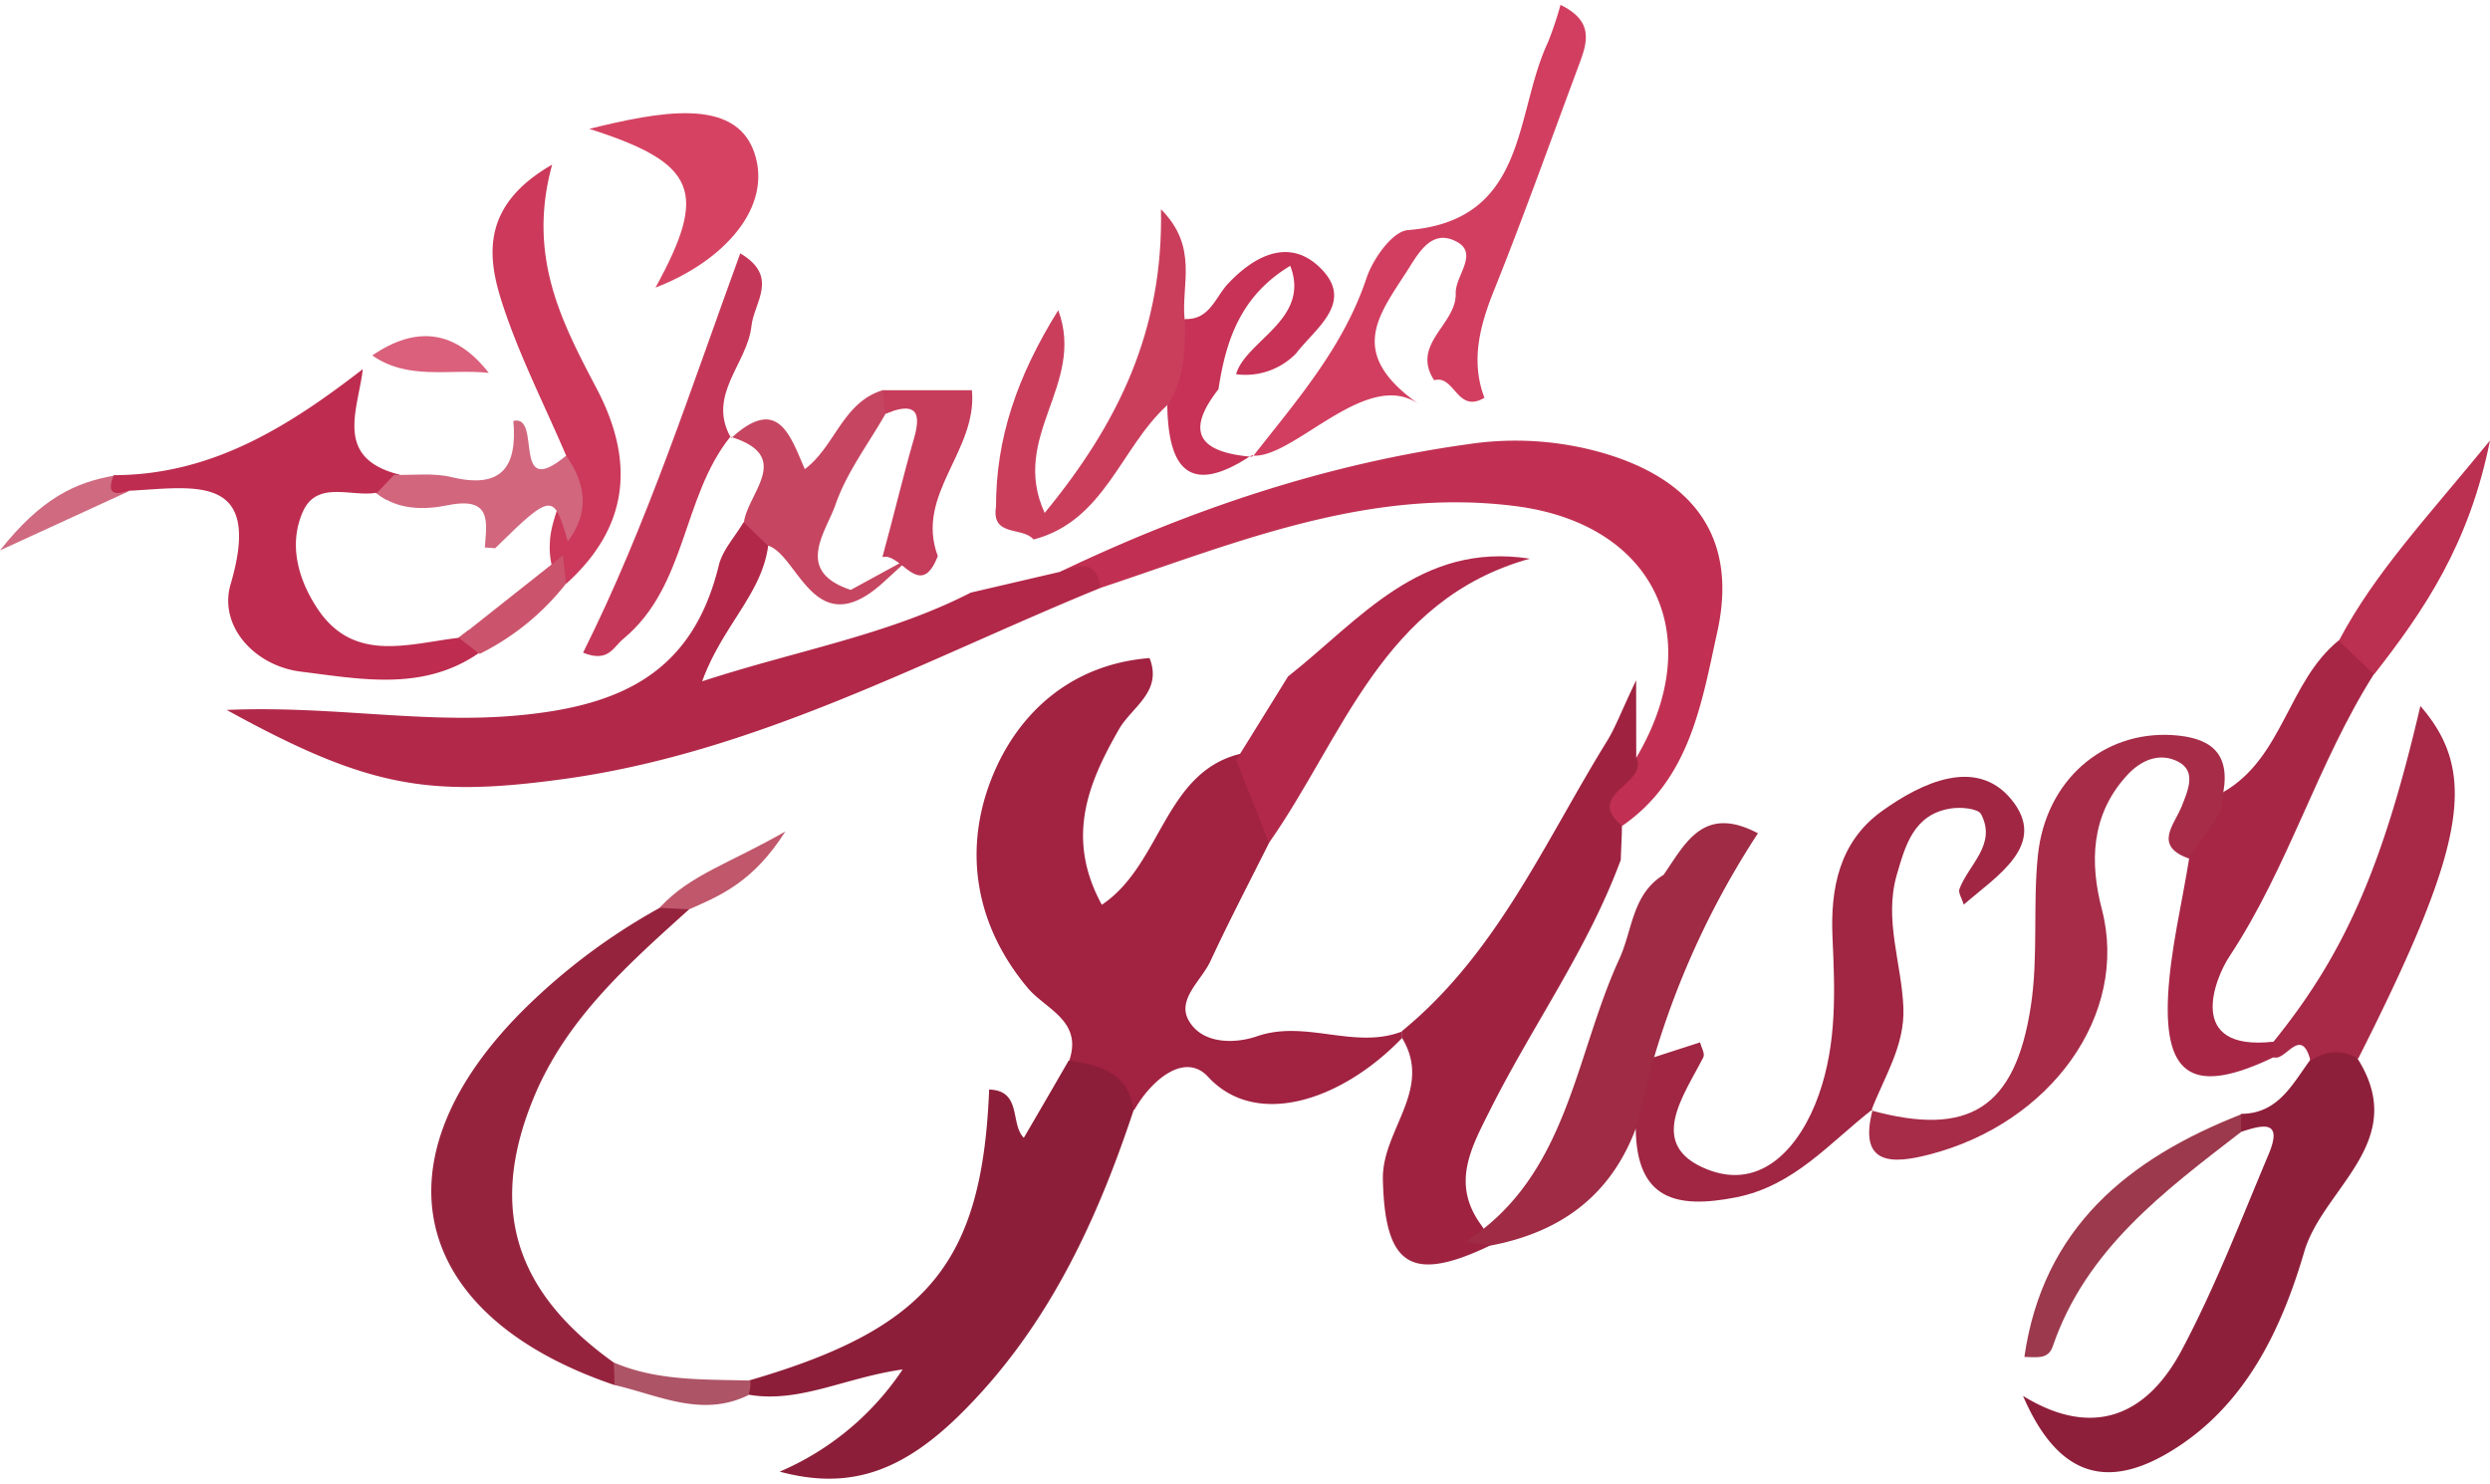
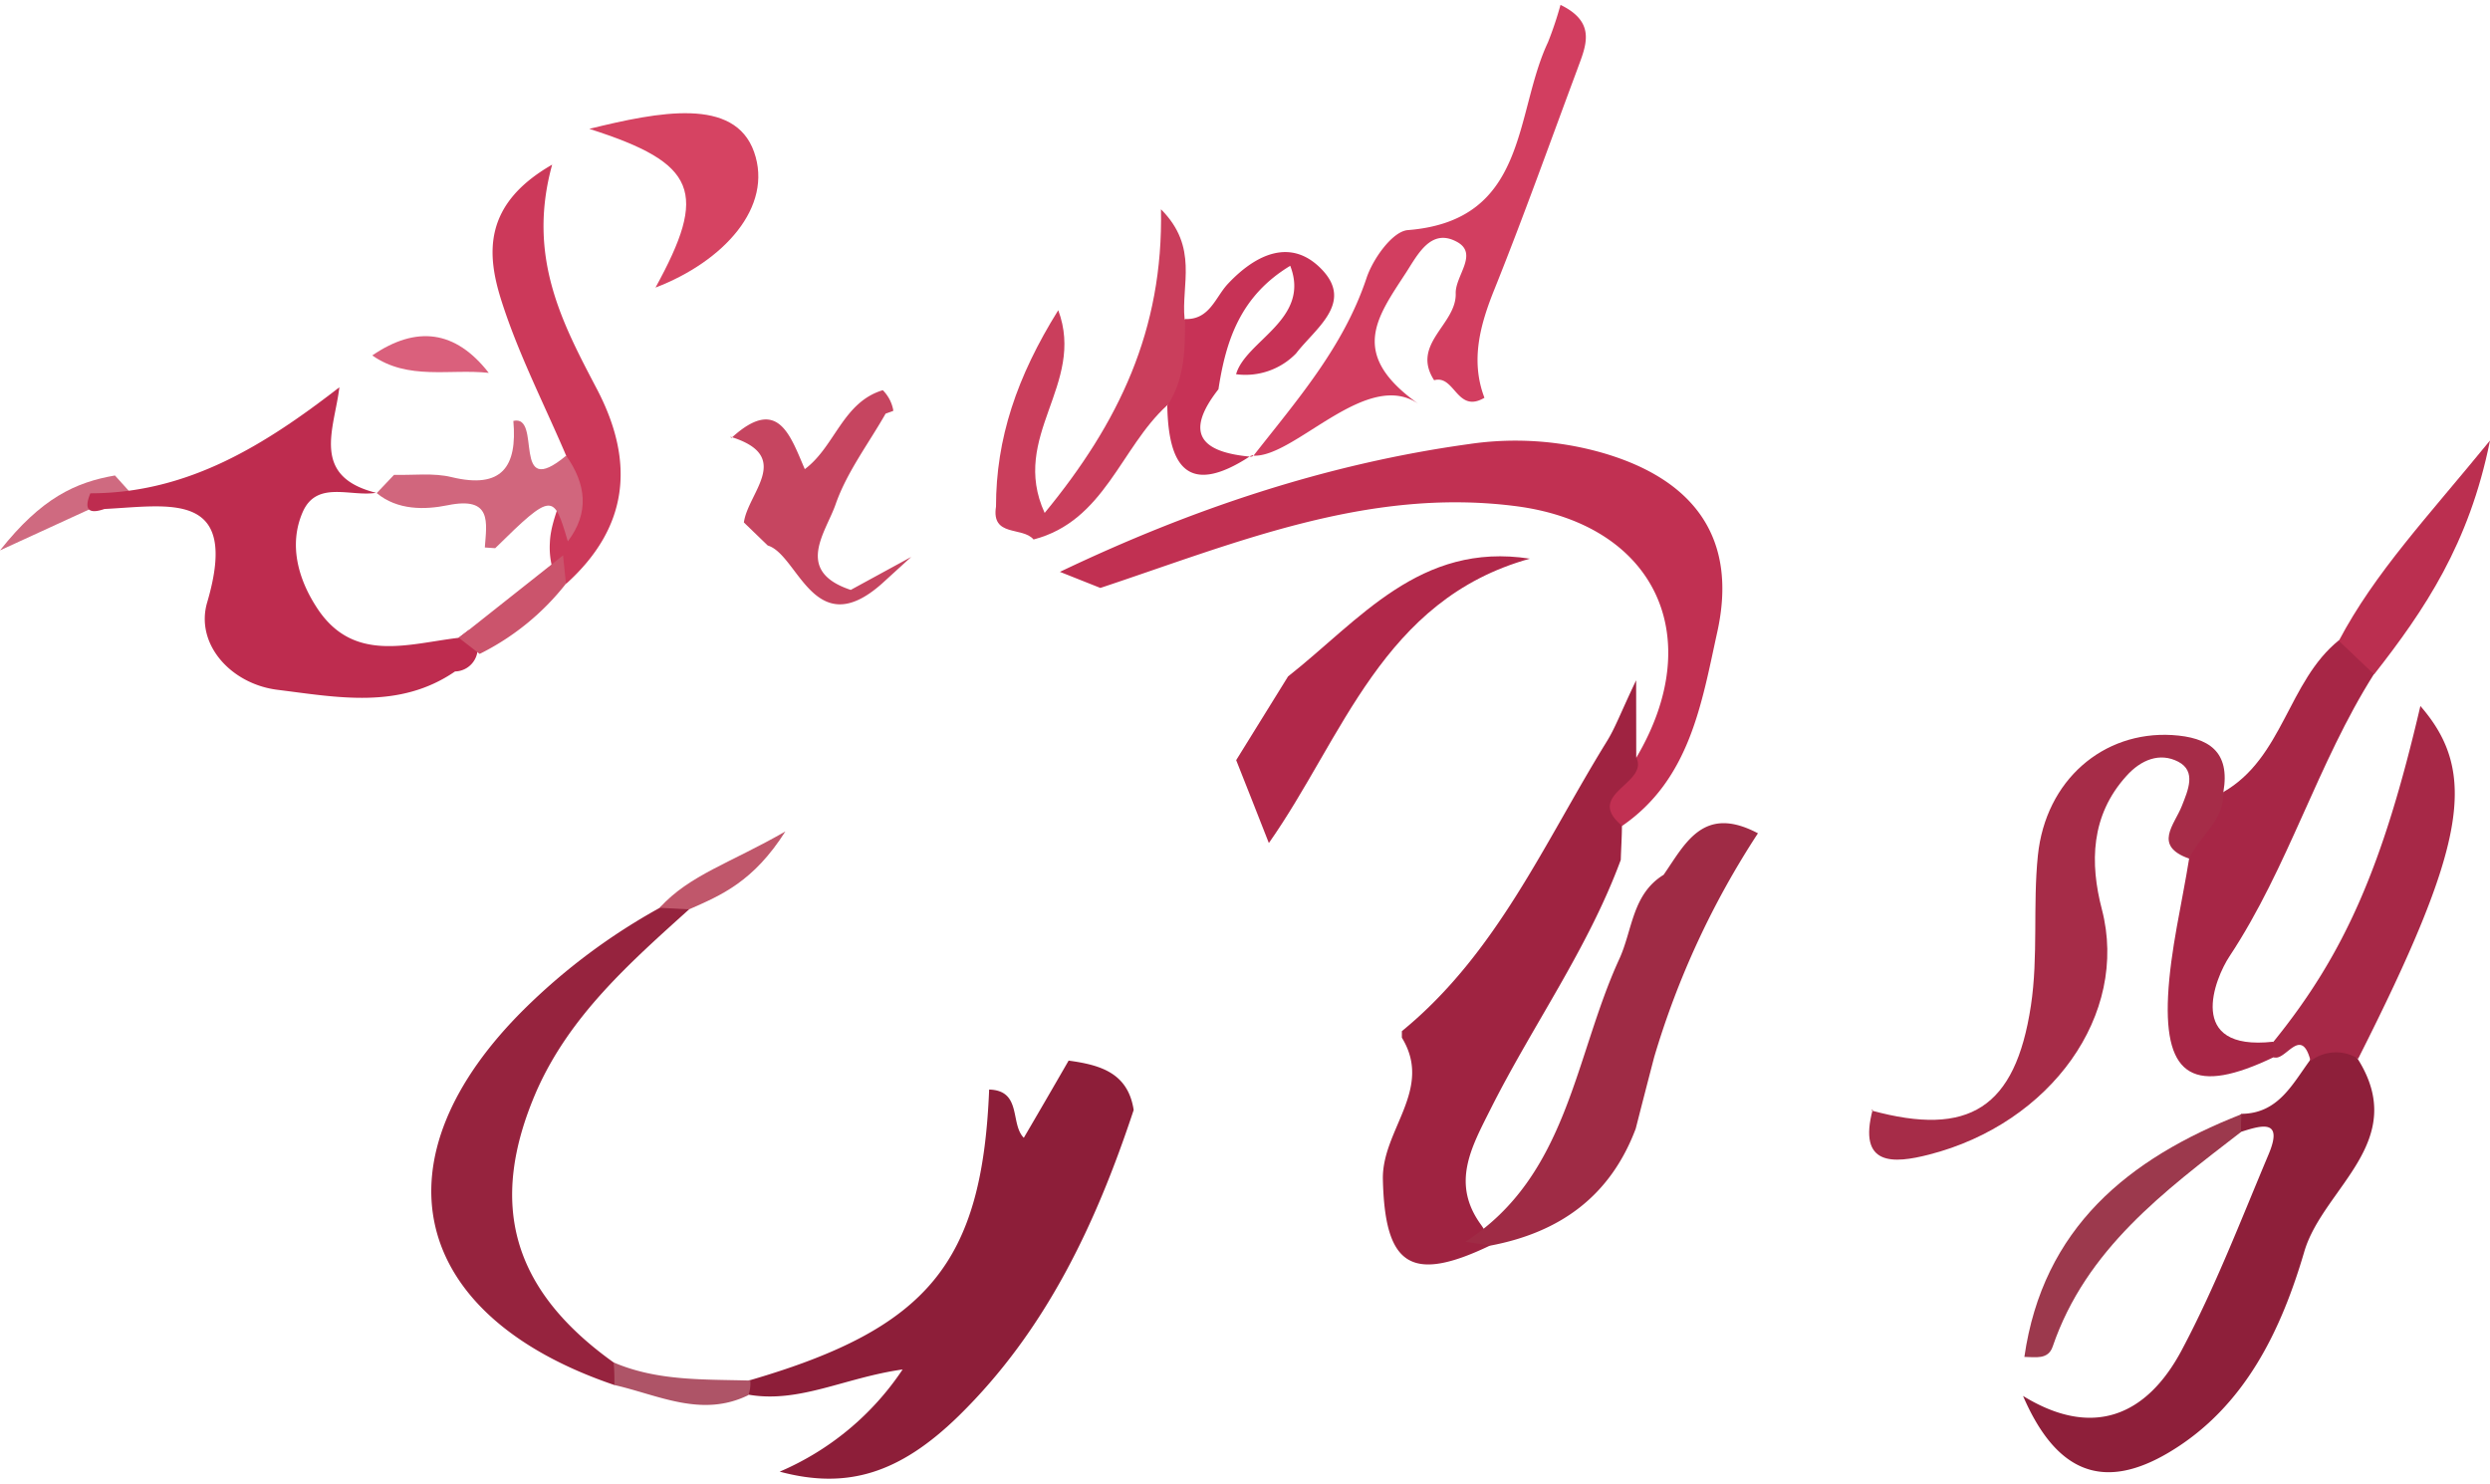
<svg xmlns="http://www.w3.org/2000/svg" id="Layer_1" data-name="Layer 1" width="240" height="143" viewBox="0 0 240 143">
  <defs>
    <style>.cls-1{fill:#a12241;}.cls-2{fill:#8d1e39;}.cls-3{fill:#c13052;}.cls-4{fill:#9f2341;}.cls-5{fill:#a02643;}.cls-6{fill:#96233e;}.cls-7{fill:#a62c48;}.cls-8{fill:#8e1f3a;}.cls-9{fill:#a72646;}.cls-10{fill:#9f2b45;}.cls-11{fill:#a72847;}.cls-12{fill:#b1284a;}.cls-13{fill:#cc395a;}.cls-14{fill:#ca3e5c;}.cls-15{fill:#c53758;}.cls-16{fill:#b22849;}.cls-17{fill:#d64362;}.cls-18{fill:#9c394d;}.cls-19{fill:#bb2f50;}.cls-20{fill:#d23e60;}.cls-21{fill:#c73256;}.cls-22{fill:#ae5467;}.cls-23{fill:#da607c;}.cls-24{fill:#cf6a80;}.cls-25{fill:#c0576b;}.cls-26{fill:#be2c4f;}.cls-27{fill:#c64560;}.cls-28{fill:#d1667d;}.cls-29{fill:#cb546c;}.cls-30{fill:#c63c5b;}</style>
  </defs>
-   <path class="cls-1" d="M122.31,81.26c-1.89,3.78-3.86,7.54-5.64,11.38-.86,1.86-3.23,3.66-2.12,5.68,1.31,2.38,4.53,2.28,6.59,1.57,4.72-1.64,9.41,1.31,14-.47v.63c-5.83,6.06-14.08,8.76-18.7,3.74-2.26-2.45-5.52.37-7.11,3.2a10.93,10.93,0,0,1-6.27-4.76c1.31-3.85-2.27-4.94-4-7-5.16-6.15-6.23-13.47-3.4-20.41,2.53-6.21,7.68-10.8,15.14-11.39,1.28,3.24-1.7,4.7-2.94,6.85-3,5.23-5.17,10.49-1.66,16.93,5.84-3.9,6-13,13.65-14.62C123.51,74.64,122.54,78.05,122.31,81.26Z" />
  <path class="cls-2" d="M103,102.23c3,.41,5.72,1.15,6.27,4.76-3.64,11-8.47,21.26-16.85,29.47-5.69,5.56-10.76,7.14-17.27,5.39A27,27,0,0,0,87,132c-5.56.78-9.95,3.28-14.85,2.43q-.58-.56-.3-1c.17-.27.33-.41.49-.41,17.13-5,22.33-11.34,23-28,3.18.09,2,3.31,3.34,4.65Q100.83,106,103,102.23Z" />
  <path class="cls-3" d="M106.06,56.67l-3.9-1.55c12.56-6,25.62-10.41,39.46-12.32a30.49,30.49,0,0,1,12.7.81c9,2.56,13.2,8.28,11.2,17.31-1.5,6.81-2.62,14.2-9.19,18.7-3.67-2.08-3.62-2.32,1.38-6.58,7-11.83,1.68-22.64-11.82-24.28C131.71,47,119,52.37,106.06,56.67Z" />
  <path class="cls-4" d="M157.71,73c1.26,2.55-5.06,3.52-1.38,6.58,0,1.1-.08,2.2-.11,3.3-3.15,8.54-8.49,15.94-12.54,24-1.85,3.69-3.84,7.16-.94,11.16a5.46,5.46,0,0,1,.91,2c-7.71,3.71-10.17,1.91-10.36-6.36-.11-4.76,4.89-8.67,1.83-13.66v-.63c9.16-7.48,13.75-18.21,19.75-27.92.81-1.3,1.34-2.77,2.83-5.9Z" />
-   <path class="cls-5" d="M180.5,106.92c-4.14,3.2-7.53,7.37-13.17,8.49-5.8,1.14-9.58.19-9.67-6.61-1.84-2.93-.81-5.12,1.78-6.9l4.42-1.43c.13.49.49,1.09.32,1.43-1.91,3.76-5.5,8.48.36,10.81,5.28,2.11,9-2.2,10.76-7.17s1.56-10,1.33-15.15c-.22-4.73.63-9.24,4.76-12.21,3.88-2.79,9.07-5.18,12.42-1.19,3.68,4.39-1.31,7.41-4.53,10.2-.18-.59-.55-1.14-.42-1.5.89-2.37,3.62-4.28,2.09-7.21-.29-.56-2-.71-2.93-.55-3.59.56-4.39,3.62-5.21,6.44-1.23,4.3.49,8.51.65,12.78.14,3.67-1.86,6.66-3.09,9.89Z" />
  <path class="cls-6" d="M59.22,133.5c-19.84-6.73-23.37-21.86-8.47-36.45a59.36,59.36,0,0,1,12.83-9.54,2,2,0,0,1,2.84.14c-5.71,5.15-11.49,10.24-14.7,17.5C47,116,49.32,124.3,59.14,131.32A1.43,1.43,0,0,1,59.22,133.5Z" />
  <path class="cls-7" d="M211,82.76c-3.51-1.24-1.41-3.26-.7-5.08.59-1.5,1.42-3.34-.35-4.26s-3.59-.2-5,1.38c-3.45,3.81-3.52,8.4-2.36,12.85,2.64,10.14-4.93,20.64-16.66,23.64-3.43.88-6.9,1.14-5.42-4.37l-.13.12c9.38,2.56,13.87-.2,15.37-10.11.72-4.75.18-9.67.67-14.46.75-7.29,6.31-12,12.93-11.62,3.55.22,5.63,1.58,4.95,5.5C216.24,80.05,214.13,81.67,211,82.76Z" />
  <path class="cls-8" d="M227.21,102c-1.66-2.64-3.19-2.74-4.58.22-1.71,2.34-3.08,5.12-6.6,5.14a2.4,2.4,0,0,0-.68,1.74c.2,0,.41,0,.64,0,2-.64,4.11-1.27,2.68,2.14-2.67,6.34-5.15,12.81-8.37,18.87-3.37,6.36-8.58,8.58-15.31,4.44,3.18,7.37,7.71,9.26,14.14,5.4,7.29-4.37,10.79-11.84,13-19.41C224,114.44,232.31,110,227.21,102Z" />
  <path class="cls-9" d="M211,82.76c1-2.21,3.43-3.64,3.29-6.41,5.78-3.31,6.23-10.67,11.14-14.63,2.75-.62,3.85.49,3.4,3.23-5.47,8.63-8.25,18.63-13.94,27.23-1.39,2.09-4.29,9.17,4.21,8.23.49.32.66.65.5,1s-.31.5-.47.5c-7.53,3.61-10.55,2-10.16-5.92C209.2,91.55,210.3,87.16,211,82.76Z" />
  <path class="cls-10" d="M141.25,119.69c9.89-6.38,10.5-17.84,14.83-27.26,1.28-2.79,1.23-6.24,4.27-8.11,2.08-3,3.82-6.79,9.09-4a81.75,81.75,0,0,0-10,21.57q-.9,3.45-1.78,6.9c-2.45,6.51-7.3,10-14,11.27Z" />
  <path class="cls-11" d="M219.13,101.89l0-1.48c6.87-8.47,10.55-16.89,14.16-32.36,5.63,6.48,4.38,13.45-6,34a4,4,0,0,0-4.58.22C221.8,98.73,220.25,102.42,219.13,101.89Z" />
  <path class="cls-12" d="M119.15,73.27l5-8.07c6.88-5.41,12.7-13,23.31-11.35-14.23,3.95-18,17.23-25.16,27.41C121.26,78.59,120.2,75.93,119.15,73.27Z" />
  <path class="cls-13" d="M54.57,43.92C52.47,39,50,34.19,48.37,29.11c-1.48-4.58-1.86-9.39,4.85-13.24-2.46,8.92,1,15.31,4.36,21.72,3.63,7,3,13.25-3,18.67a3.42,3.42,0,0,1-1.39-1.72A7.66,7.66,0,0,1,53,52.3C53.11,49.44,55.11,46.92,54.57,43.92Z" />
  <path class="cls-14" d="M96,48.83C96,42.28,98,36.32,102,29.9c2.67,7.18-4.71,12.11-1.31,19.54,7.13-8.67,11.45-17.62,11.21-29.27,3.66,3.66,1.93,7.3,2.28,10.58,2.7,3.45,1.87,6.18-1.71,8.34C108,43.17,106.46,50.22,99.62,52,98.56,50.73,95.53,51.8,96,48.83Z" />
-   <path class="cls-15" d="M70.4,42.09c-4.68,5.83-4.18,14.38-10.3,19.47-1,.8-1.44,2.35-3.9,1.35,6.13-12.26,10.33-25.28,15.15-38.49,3.8,2.25,1.32,4.73,1.08,7-.39,3.64-4.31,6.64-2,10.74Z" />
-   <path class="cls-16" d="M102.16,55.12l-8.59,2h0c-8,4.1-16.77,5.57-25.89,8.55,1.94-5.35,5.76-8.42,6.36-13.07a2.38,2.38,0,0,1,1-.26,6.06,6.06,0,0,0-.47-1.15c-.79-.94-1.62-1.72-2.93-.81-.81,1.37-2,2.64-2.36,4.12C66.72,65,59.66,68.15,49.42,69c-8.9.74-17.65-1-27.57-.57,13.52,7.44,19.38,8.45,32.4,6.67,18.58-2.53,34.83-11.49,51.81-18.43C105.71,53.76,103.88,54.58,102.16,55.12Z" />
  <path class="cls-17" d="M56.8,12.42c6.71-1.65,14-3.09,15.88,2.22s-2.93,10.56-9.5,13.08C68.23,18.52,67.25,15.75,56.8,12.42Z" />
  <path class="cls-18" d="M216,109.11c-7.39,5.71-14.94,11.29-18.15,20.68-.44,1.31-1.7,1-2.73,1,1.79-12.43,10-19.11,20.92-23.39C216,108,216,108.53,216,109.11Z" />
  <path class="cls-19" d="M228.83,65l-3.4-3.23c3.48-6.6,8.56-11.94,14.57-19.31C238,52.44,233.67,58.82,228.83,65Z" />
  <path class="cls-20" d="M120.71,44l.09-.12c-.07,0-.14,0-.21,0Z" />
  <path class="cls-20" d="M150.41.47a34.65,34.65,0,0,1-1.21,3.61c-3.26,6.9-1.88,17.18-13.51,18.1-1.49.12-3.4,2.82-4,4.69-2.23,6.63-6.7,11.72-10.87,17.05,4,.19,11-8.56,16-4.92-6.88-4.83-4.14-8.35-1.3-12.72,1.14-1.77,2.4-4.29,4.85-3,2.21,1.14-.11,3.29-.06,5,.09,3-4.35,4.87-2.08,8.37h0c2-.56,2.19,3.26,4.85,1.69-1.36-3.57-.44-7,1-10.55,2.78-6.93,5.3-14,7.91-21C152.8,4.54,154,2.21,150.41.47Z" />
  <path class="cls-21" d="M127.43,26c-2.94-3.1-6.34-1.56-9.08,1.36-1.21,1.29-1.76,3.48-4.13,3.39,0,2.89,0,5.78-1.71,8.34.1,5.9,2,8.77,7.93,4.92-4.48-.43-6.43-2.11-3-6.49.72-4.71,2.12-9,6.92-11.9,2,5.17-4.29,7.2-5.22,10.45a6.8,6.8,0,0,0,5.78-2C126.76,31.67,130.48,29.22,127.43,26Z" />
  <path class="cls-21" d="M120.59,43.92l-.15.09.26,0Z" />
  <path class="cls-22" d="M59.22,133.5c0-.73,0-1.46-.08-2.18,4.23,1.82,8.73,1.62,13.18,1.75a3.51,3.51,0,0,1-.18,1.4C67.64,136.68,63.48,134.47,59.22,133.5Z" />
  <path class="cls-23" d="M47.11,35.94c-3.76-.41-7.76.75-11.23-1.68C40.14,31.35,43.9,31.82,47.11,35.94Z" />
  <path class="cls-24" d="M11.08,45.83c.46.5.91,1,1.36,1.51L0,53.05C4,48,7.27,46.49,11.08,45.83Z" />
  <path class="cls-25" d="M66.42,87.65l-2.84-.15c2.87-3.17,6.85-4.32,12.12-7.36C72.61,85,69.51,86.29,66.42,87.65Z" />
-   <path class="cls-26" d="M45.18,60.73l-1,.75c-4.92.59-10.22,2.48-13.7-3-1.75-2.72-2.66-6-1.31-9.11s4.64-1.46,7.08-1.87a6.16,6.16,0,0,0,1,.66,2.81,2.81,0,0,0,1.26-2.41c-6.37-1.59-4-6.21-3.54-10.17-7.1,5.49-14.52,10.21-24,10.22-.6,1.45-.29,2.08,1.36,1.51,6.27-.31,13.09-1.85,9.9,9-1.18,4,2.27,7.87,6.78,8.43,5.73.71,11.74,1.92,17.11-1.77A2.23,2.23,0,0,0,45.18,60.73Z" />
+   <path class="cls-26" d="M45.18,60.73l-1,.75c-4.92.59-10.22,2.48-13.7-3-1.75-2.72-2.66-6-1.31-9.11s4.64-1.46,7.08-1.87c-6.37-1.59-4-6.21-3.54-10.17-7.1,5.49-14.52,10.21-24,10.22-.6,1.45-.29,2.08,1.36,1.51,6.27-.31,13.09-1.85,9.9,9-1.18,4,2.27,7.87,6.78,8.43,5.73.71,11.74,1.92,17.11-1.77A2.23,2.23,0,0,0,45.18,60.73Z" />
  <path class="cls-27" d="M70.48,42.22l.08-.07-.16-.06Z" />
  <path class="cls-27" d="M82,56.86c-5.48-1.82-2.4-5.54-1.46-8.25,1.08-3.1,3.17-5.84,4.82-8.74l.73-.26s0-.08,0-.12a3.69,3.69,0,0,0-1-1.88c-3.87,1.16-4.61,5.45-7.52,7.61-1.42-3.29-2.59-7.06-7-3.07,5.86,1.88,1.51,5.36,1.13,8.21L74,52.58c2.94.88,4.47,9.47,11,3.68l2.83-2.58Z" />
  <path class="cls-28" d="M54.57,43.92c-5.37,4.47-2.26-4-5.09-3.35.39,4.41-1.1,6.59-5.95,5.42-1.76-.43-3.7-.17-5.55-.22l-1.67,1.76c2,1.66,4.62,1.62,6.84,1.17,4.32-.88,3.75,1.68,3.58,4.07l1,.07c5.56-5.48,5.64-5.24,7-.66h0C56.84,49.4,56.49,46.65,54.57,43.92Z" />
  <path class="cls-29" d="M44.23,61.48h0l2,1.55a24.28,24.28,0,0,0,8.32-6.77c-.09-.91-.19-1.82-.28-2.73Z" />
-   <path class="cls-30" d="M93.68,37.61H85.06l.27,2.26c2.37-.93,3.67-.73,2.78,2.34-1.1,3.81-2,7.66-3.06,11.49h0c1.77-.51,3.64,4.28,5.34-.1C88.16,47.65,94.23,43.5,93.68,37.61Z" />
</svg>